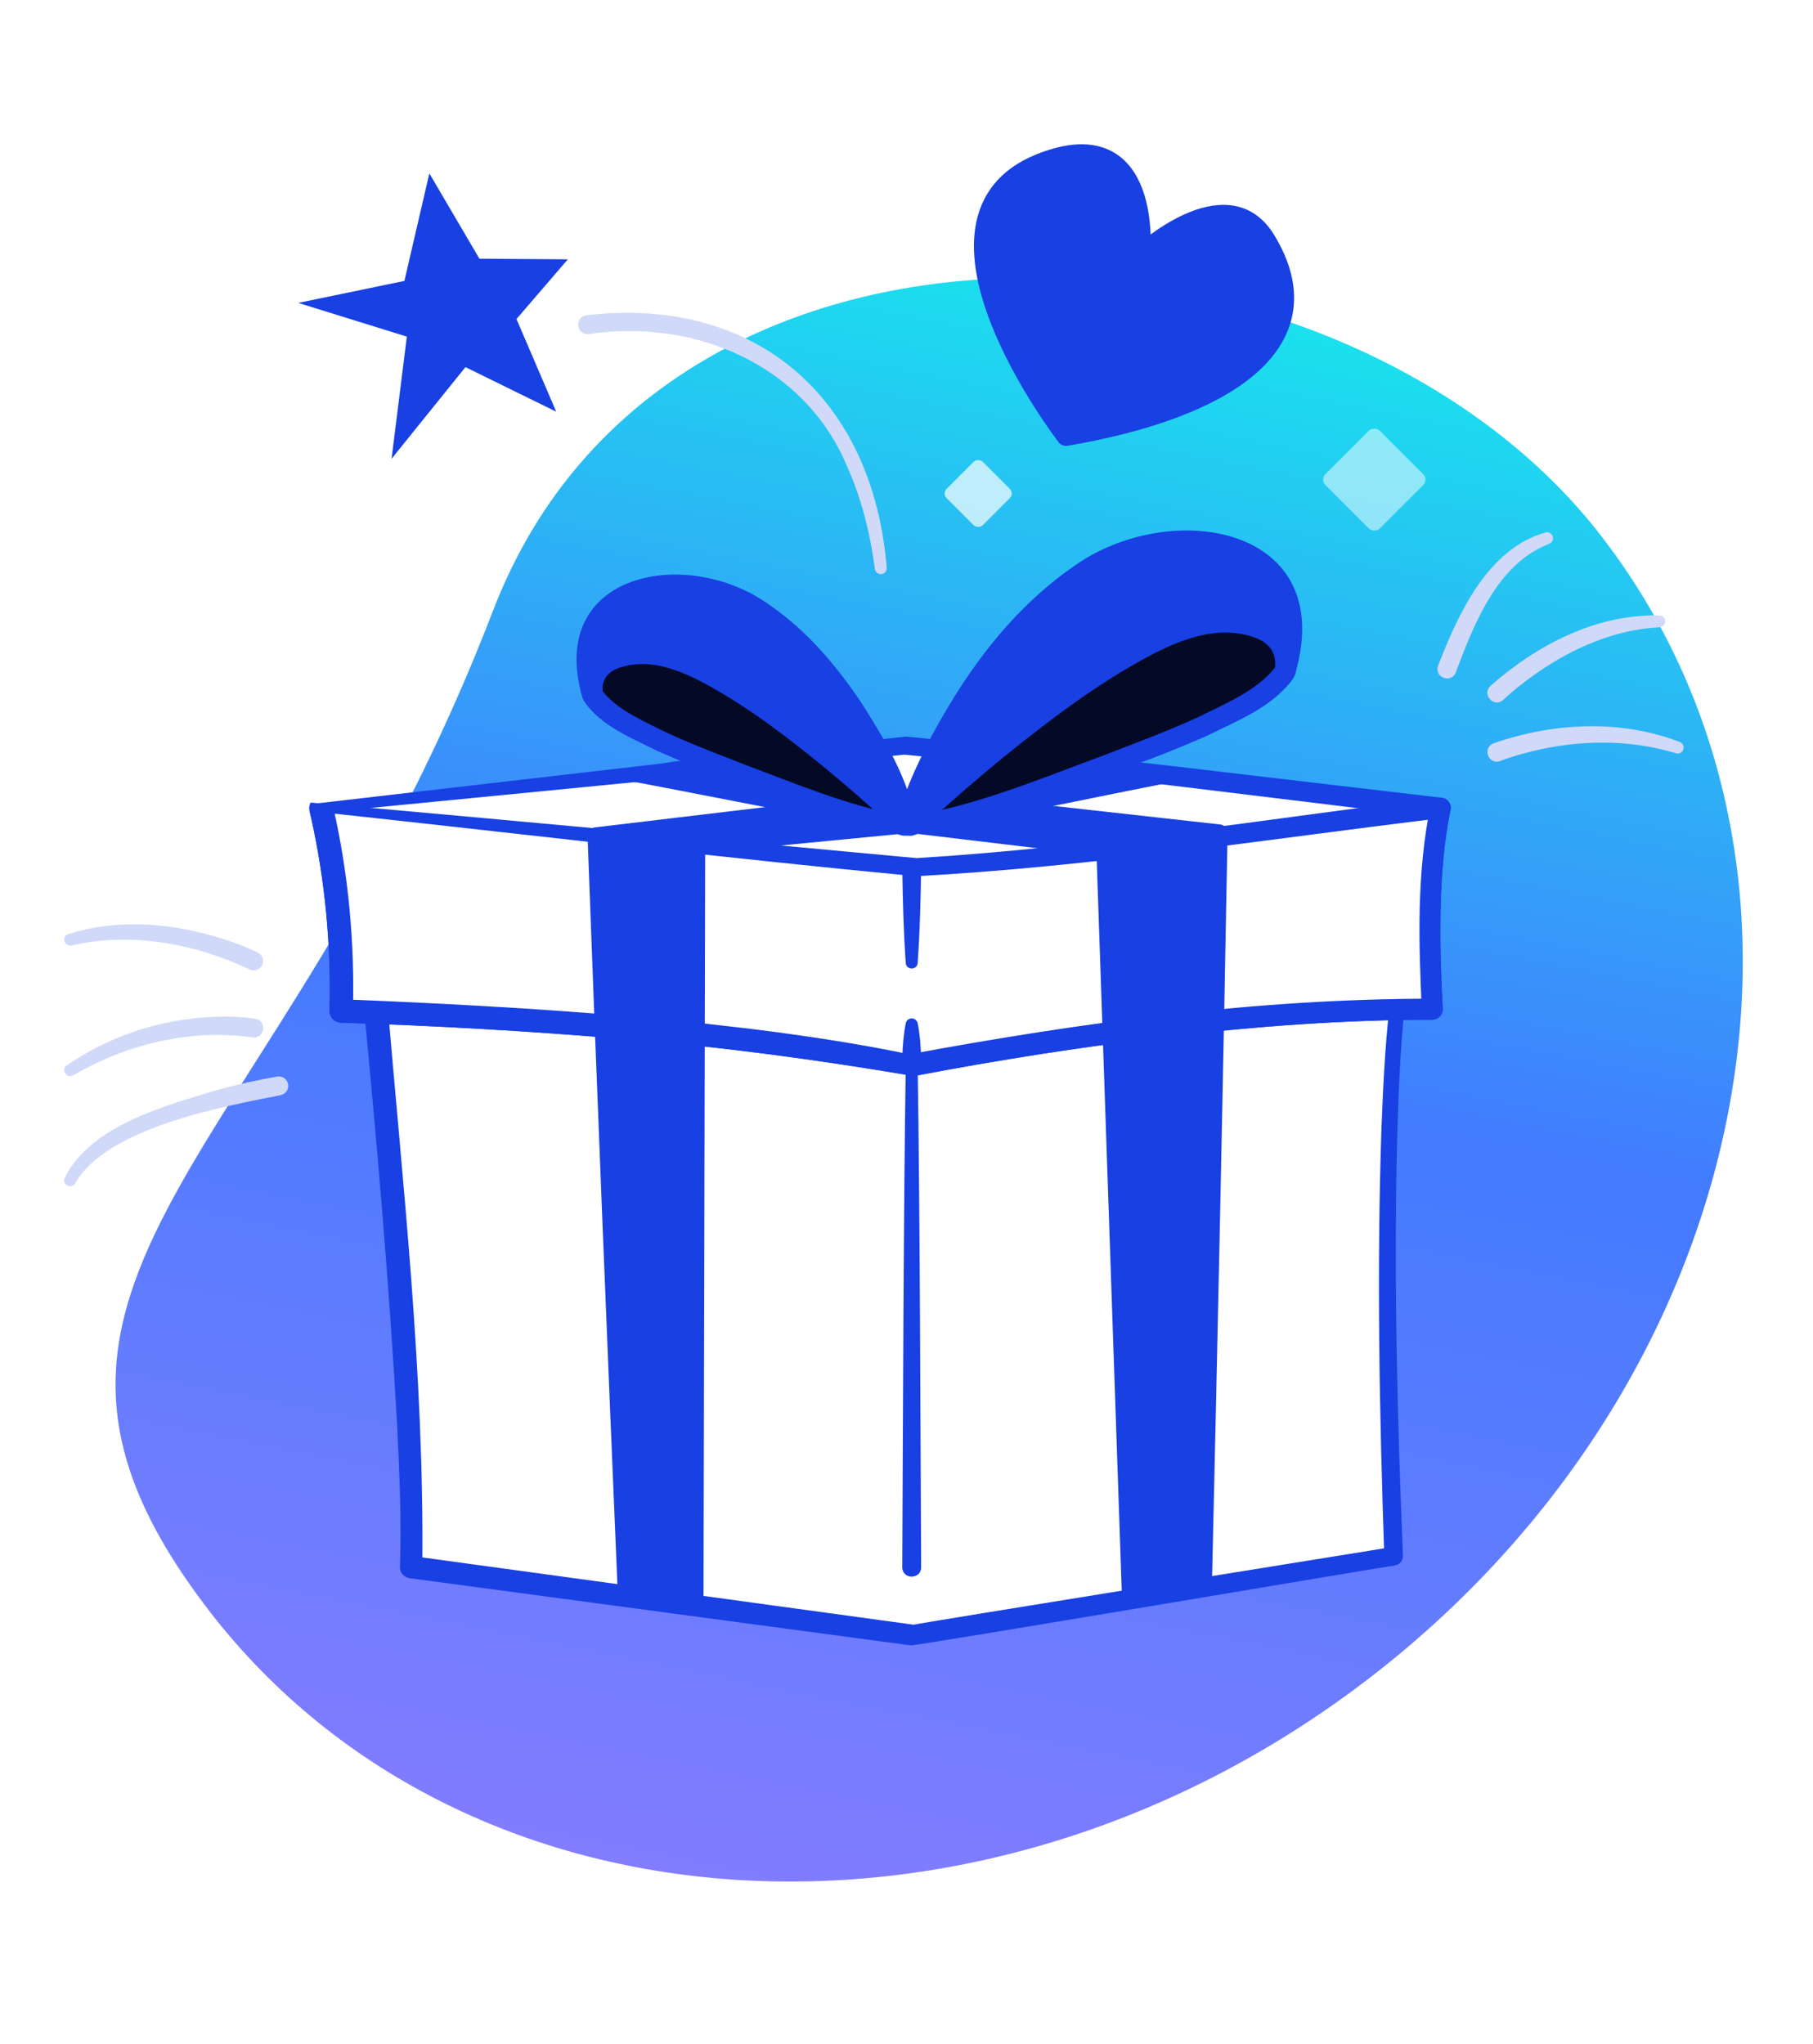
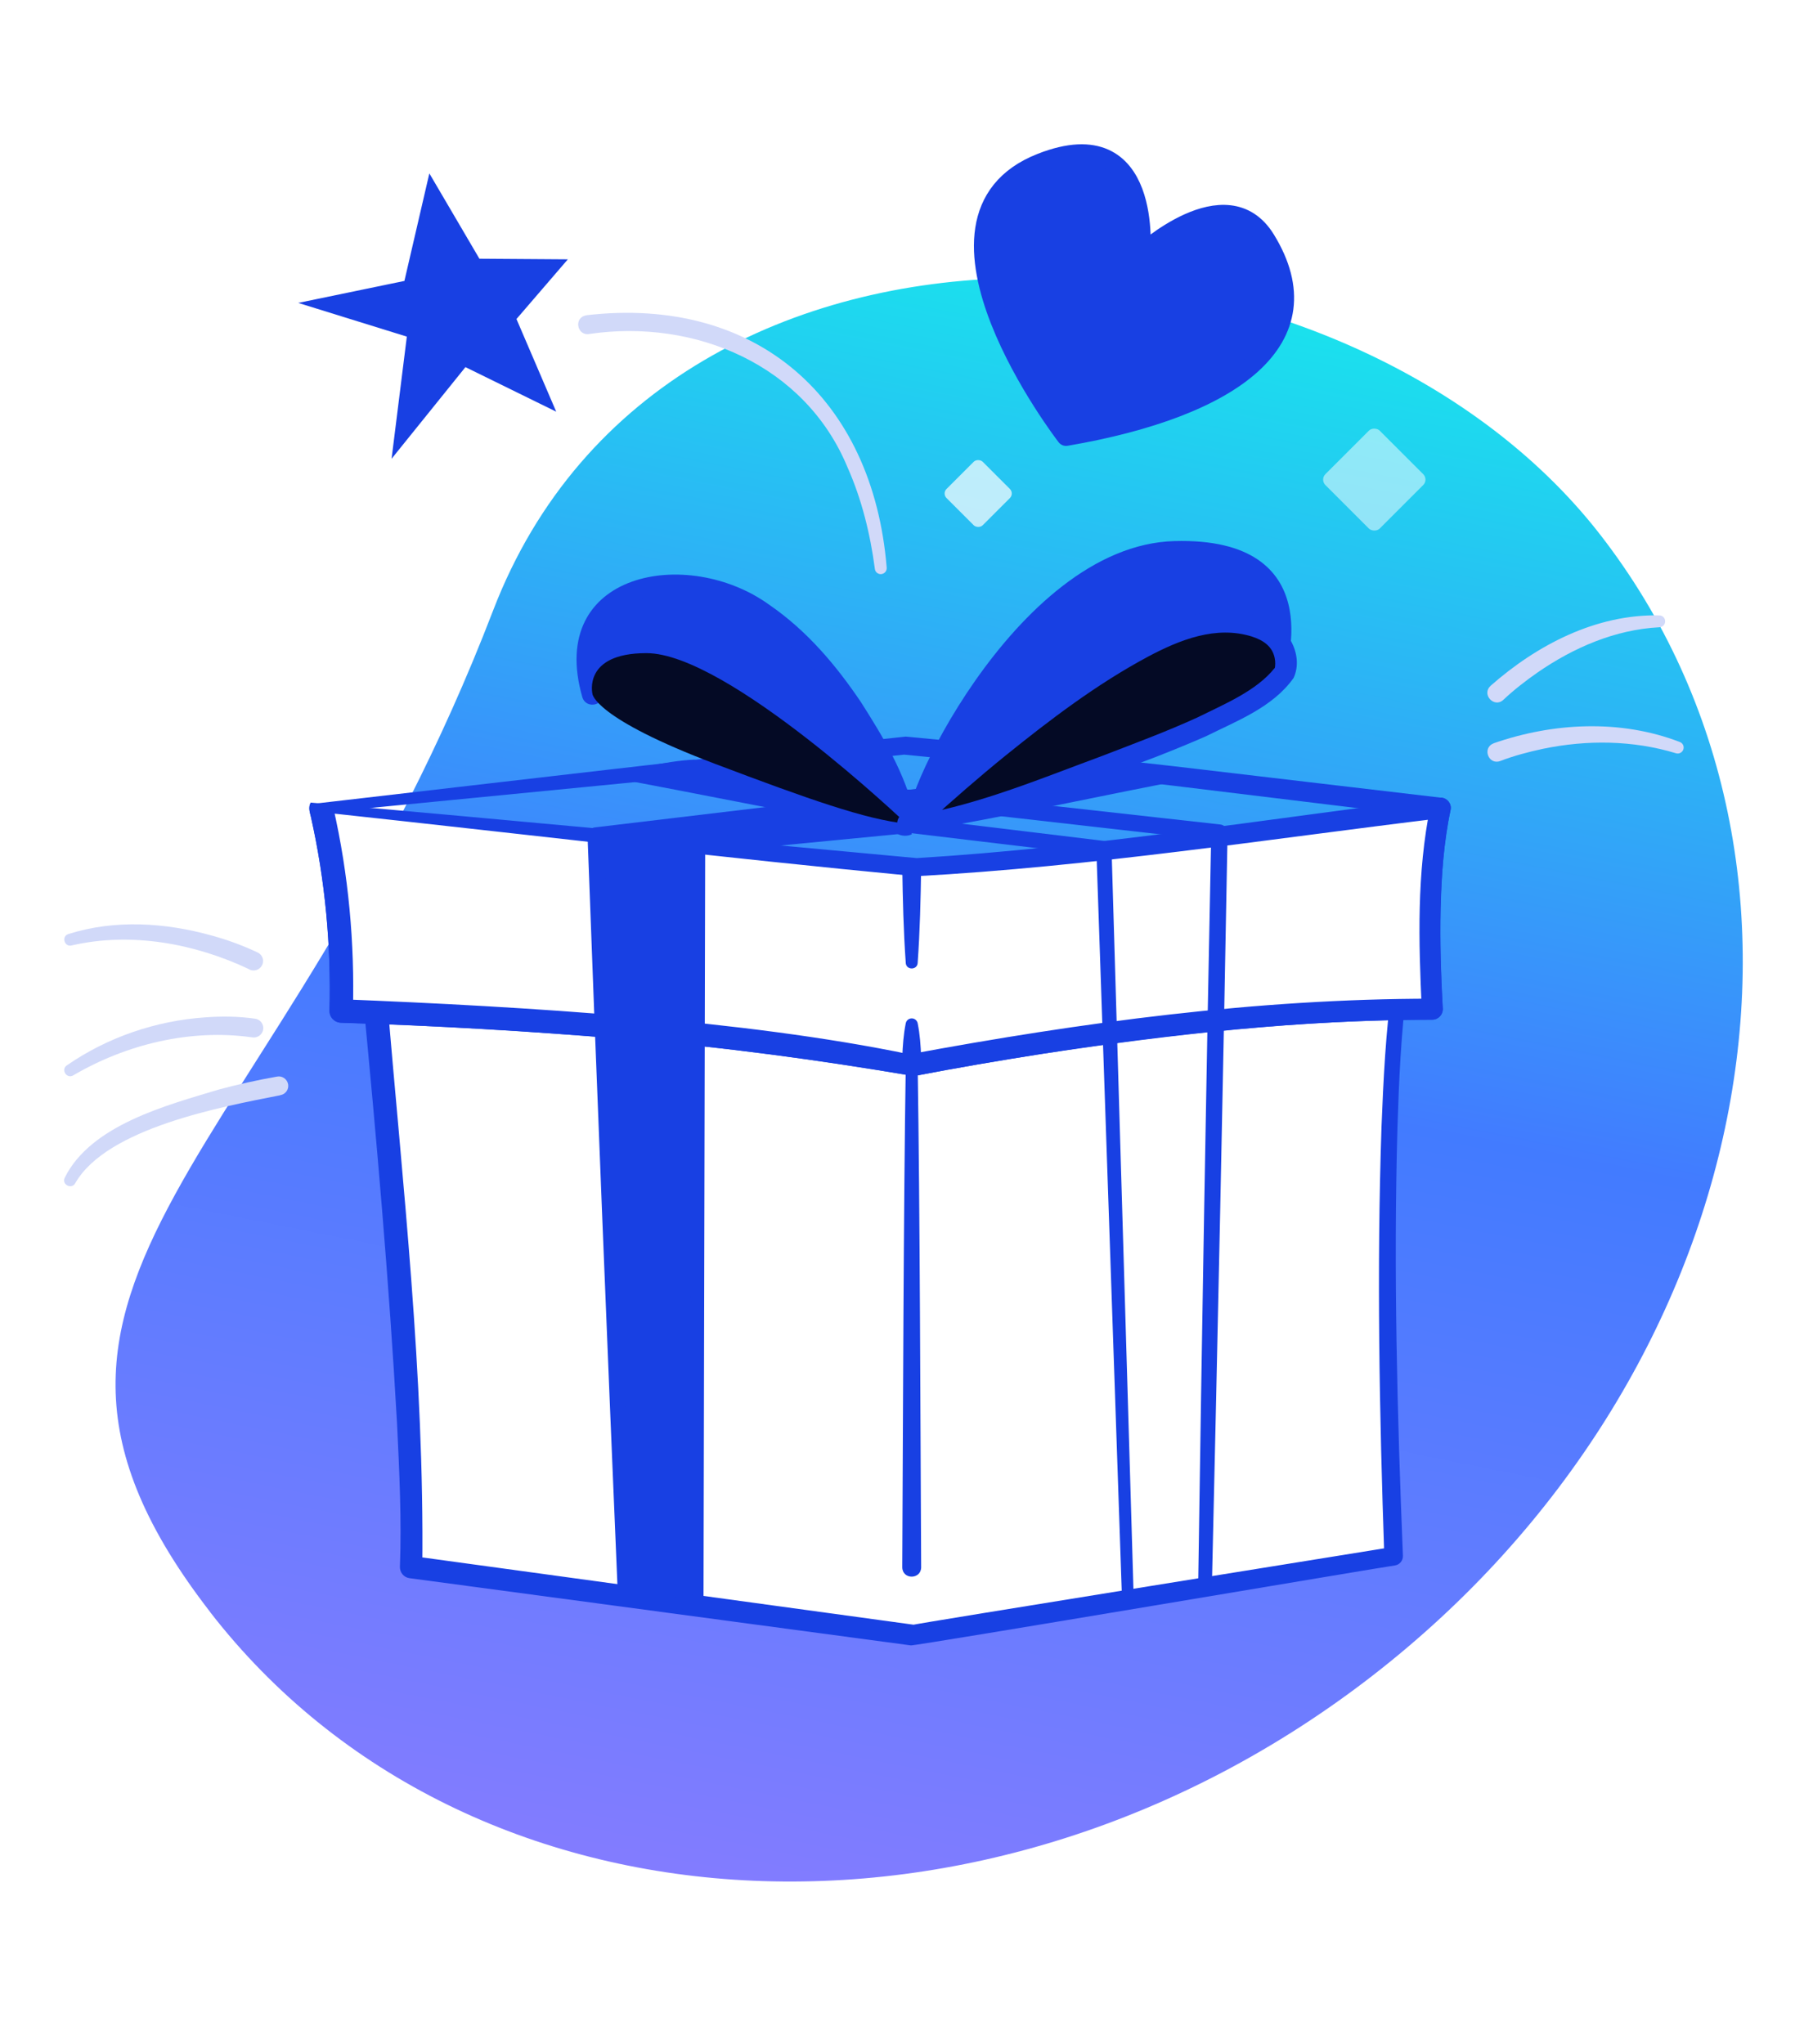
<svg xmlns="http://www.w3.org/2000/svg" width="329" height="371" viewBox="0 0 329 371" fill="none">
  <g filter="url(#filter0_fn_9703_70419)">
    <path d="M38.127 292.583C84.906 352.962 179.318 358.156 248.991 304.184C318.664 250.212 337.219 157.491 290.44 97.112C243.661 36.733 121.075 28.532 89.485 110.797C50.821 211.446 -8.635 232.204 38.144 292.583H38.127Z" fill="url(#paint0_linear_9703_70419)" />
  </g>
  <rect x="239.526" y="87.046" width="13.95" height="13.95" rx="1.395" transform="rotate(-45 239.526 87.046)" fill="white" fill-opacity="0.5" />
  <rect x="170.936" y="89.571" width="9.3" height="9.3" rx="1.163" transform="rotate(-45 170.936 89.571)" fill="white" fill-opacity="0.7" />
-   <path d="M260.942 120.874C264.609 111.449 269.921 99.592 280.511 96.627C281.094 96.507 281.659 96.884 281.796 97.467C281.916 98.032 281.573 98.581 281.025 98.735C271.686 102.402 267.505 113.214 264.198 121.971C263.461 124.112 260.24 123.033 260.96 120.874H260.942Z" fill="#D1D9F9" />
  <path d="M270.468 124.49C278.899 117.053 289.643 111.45 301.107 111.69C301.706 111.69 302.186 112.187 302.169 112.786C302.169 113.369 301.689 113.832 301.107 113.849C293.121 114.26 285.565 117.533 279.036 122.039C276.843 123.565 274.667 125.261 272.799 127.026C271.154 128.551 268.806 126.049 270.468 124.507V124.49Z" fill="#D1D9F9" />
  <path d="M271.036 134.907C281.882 131.137 294.031 130.52 304.827 134.667C305.392 134.873 305.666 135.49 305.461 136.055C305.255 136.603 304.655 136.895 304.107 136.706C296.31 134.341 287.983 134.256 280.032 135.901C277.376 136.466 274.668 137.186 272.235 138.128C270.11 138.899 268.911 135.729 271.036 134.924V134.907Z" fill="#D1D9F9" />
  <path d="M45.208 175.912C35.338 171.234 23.789 169.109 13.01 171.594C11.674 171.954 11.074 169.914 12.428 169.52C20.876 166.847 30.026 167.447 38.474 169.812C41.318 170.6 44.008 171.577 46.767 172.879C47.624 173.29 47.984 174.301 47.573 175.158C47.144 176.049 46.047 176.392 45.191 175.929L45.208 175.912Z" fill="#D1D9F9" />
  <path d="M45.669 188.267C34.582 186.707 22.93 189.518 13.3 195.172C12.135 195.892 10.97 194.144 12.135 193.356C19.503 188.267 28.259 185.268 37.204 184.651C40.22 184.428 43.15 184.446 46.303 184.891C47.245 185.028 47.897 185.902 47.76 186.827C47.622 187.821 46.663 188.472 45.686 188.267H45.669Z" fill="#D1D9F9" />
  <path d="M50.843 198.789C40.099 200.896 19.417 204.752 13.677 214.708C13.077 215.924 11.175 215.067 11.723 213.799C16.453 204.186 30.247 200.605 39.722 197.744C43.218 196.801 46.697 196.03 50.295 195.396C51.22 195.225 52.111 195.859 52.283 196.784C52.454 197.726 51.803 198.635 50.843 198.772V198.789Z" fill="#D1D9F9" />
  <path d="M207.015 46.198C207.015 46.198 222.54 31.787 229.703 43.456C240.806 61.534 223.859 74.008 193.461 79.218C193.461 79.218 162.926 39.686 188.955 29.508C209.466 21.471 207.015 46.198 207.015 46.198Z" fill="#1840E3" stroke="#1840E3" stroke-width="3.427" stroke-linecap="round" stroke-linejoin="round" />
  <path d="M74.098 51.716L78.262 33.758L86.504 47.809L101.189 47.912L92.724 57.748L99.235 72.929L84.225 65.561L72.281 80.383L74.766 60.489L57.545 55.143L74.098 51.716Z" fill="#1840E3" stroke="#1840E3" stroke-width="1.714" stroke-miterlimit="10" />
  <path d="M67.997 180.453C67.997 180.453 75.931 261.469 74.611 284.448C74.611 284.448 111.71 289.417 165.566 296.785C165.566 296.785 210.05 289.04 252.905 282.477C252.905 282.477 249.735 209.669 254.002 178.808" fill="white" />
  <path d="M70.155 180.23C73.068 214.981 77.026 249.612 76.632 284.551L74.884 282.426L165.822 294.884C162.892 295.209 253.298 280.695 252.647 280.781L251.208 282.529C250.317 256.552 249.82 230.591 250.694 204.597C251.036 195.927 251.465 187.256 252.647 178.603C252.75 177.849 253.435 177.335 254.189 177.437C254.926 177.54 255.457 178.226 255.355 178.962C254.241 187.444 253.864 196.081 253.59 204.7C252.87 230.574 253.538 256.517 254.583 282.375C254.618 283.231 254.001 283.985 253.161 284.122C252.596 284.122 165.805 298.808 165.291 298.636L74.319 286.436C73.274 286.299 72.537 285.391 72.571 284.362C72.897 275.863 72.468 267.141 72.057 258.488C70.6 232.511 68.322 206.55 65.82 180.642C65.631 177.832 69.778 177.335 70.138 180.213L70.155 180.23Z" fill="#1840E3" />
-   <path d="M58.265 146.645C58.265 146.645 62.583 163.146 61.914 183.503C61.914 183.503 124.133 185.114 165.43 193.339C165.43 193.339 217.555 182.835 259.914 183.177C259.914 183.177 258.303 160.01 261.405 146.645C261.405 146.645 174.203 136.089 164.196 135.335L58.265 146.645Z" fill="white" />
  <path d="M60.371 147.313C60.44 147.108 60.491 146.902 60.474 146.696C60.423 146.114 60.423 146.371 60.44 146.388L60.508 146.679C63.25 158.76 64.381 171.183 64.038 183.555L61.965 181.361C79.375 181.944 96.698 182.989 114.04 184.48C130.078 186.005 152.149 188.267 165.035 191.351C196.358 185.542 227.99 181.276 259.93 181.258L258.011 183.298C257.429 170.857 257.069 158.554 259.588 146.217L261.181 148.478L212.62 142.567C198.26 140.939 178.212 138.3 164.075 136.963C131.124 140.493 94.762 143.938 60.354 147.313H60.371ZM56.259 145.96C92.072 141.83 128.193 137.529 164.332 133.691C178.589 134.959 198.654 137.495 213.031 139.071L261.627 144.794C262.638 144.914 263.375 145.84 263.255 146.851C260.856 158.571 261.198 171.08 261.815 183.041C261.884 184.137 261.01 185.08 259.896 185.08C236.249 185.063 212.568 187.719 189.178 191.266C181.365 192.482 173.551 193.802 165.84 195.31C148.636 192.396 131.209 189.998 113.697 188.627C96.459 187.17 79.152 186.159 61.879 185.628C60.697 185.594 59.772 184.617 59.806 183.435C60.114 171.645 59.018 159.771 56.43 148.256C56.259 147.502 55.985 146.851 56.259 145.96Z" fill="#1840E3" />
  <path d="M58.265 146.646C58.265 146.646 62.583 163.147 61.914 183.504C61.914 183.504 124.133 185.115 165.43 193.34C165.43 193.34 217.555 182.836 259.914 183.179C259.914 183.179 258.303 160.011 261.405 146.646C261.405 146.646 175.454 158.161 165.43 157.407L58.265 146.646Z" fill="white" />
  <path d="M60.234 147.622C60.371 147.365 60.474 147.04 60.474 146.748C60.423 146.097 60.423 146.388 60.44 146.388L60.508 146.68C63.25 158.76 64.381 171.183 64.038 183.555L61.965 181.362C95.448 182.698 135.03 185.114 165.034 191.352C196.358 185.543 227.99 181.276 259.93 181.259L258.011 183.298C257.429 170.858 257.069 158.555 259.588 146.217L261.644 148.479C229.858 152.317 198.174 157.304 166.182 159.034C130.883 155.676 95.807 151.478 60.217 147.622H60.234ZM56.396 145.669C92.791 148.856 129.684 152.369 166.354 155.744C198.054 153.808 229.635 148.667 261.164 144.778C262.415 144.589 263.546 145.806 263.22 147.04C261.969 152.78 261.592 158.846 261.438 164.877C261.301 170.909 261.438 177.009 261.815 183.024C261.884 184.121 261.01 185.063 259.896 185.063C228.367 185.149 196.786 189.484 165.823 195.293C148.619 192.38 131.192 189.981 113.68 188.61C96.441 187.154 79.135 186.143 61.862 185.611C60.68 185.577 59.754 184.6 59.789 183.418C60.097 171.629 59 159.754 56.413 148.239C56.224 147.416 55.899 146.577 56.379 145.652L56.396 145.669Z" fill="#1840E3" />
  <path d="M113.371 289.675L108.094 151.649L164.983 144.795V149.747L126.583 153.5L126.6 291.474L113.371 289.675Z" fill="#1840E3" />
  <path d="M112.153 290.292C110.2 244.163 108.315 197.88 106.619 151.7C106.584 150.929 107.167 150.261 107.921 150.175L164.811 143.39C165.65 143.287 166.421 143.955 166.404 144.812V149.764C166.404 150.501 165.839 151.101 165.119 151.186L126.718 154.905L127.969 153.534L127.661 291.491C127.661 292.125 127.095 292.622 126.461 292.536C121.664 291.885 116.866 291.114 112.153 290.309V290.292ZM114.604 289.041C118.716 289.452 122.709 289.88 126.753 290.429L125.553 291.474L125.211 153.517C125.211 152.797 125.759 152.215 126.461 152.146L164.845 148.342L163.56 149.747V144.795L165.153 146.217L108.281 153.123L109.583 151.598C111.399 197.435 113.044 243.169 114.604 289.058V289.041Z" fill="#1840E3" />
  <path d="M111.058 141.008L125.726 139.432L164.983 144.795V149.747L111.058 141.008Z" fill="#1840E3" />
  <path d="M109.67 140.905C114.725 139.74 120.654 138.129 125.949 137.872L165.172 143.373C165.892 143.475 166.406 144.092 166.406 144.795V149.747C166.406 150.604 165.6 151.289 164.744 151.135C146.409 148.222 127.783 144.195 109.653 140.905H109.67ZM112.224 141.042C130.113 143.613 147.505 145.429 165.206 148.342L163.561 149.73V144.778L164.778 146.2L125.521 140.974C122.865 141.659 116.473 141.008 112.224 141.025V141.042Z" fill="#1840E3" />
-   <path d="M215.842 141.179L202.305 139.74L164.984 144.795V149.747L215.842 141.179Z" fill="#1840E3" />
+   <path d="M215.842 141.179L202.305 139.74L164.984 144.795V149.747Z" fill="#1840E3" />
  <path d="M214.709 141.231C210.854 141.231 204.822 141.95 202.509 141.299L165.171 146.217L166.405 144.795V149.747L164.742 148.359C181.432 145.497 197.814 143.733 214.709 141.231ZM217.245 141.077C200.144 144.315 182.529 148.273 165.205 151.135C164.348 151.289 163.543 150.604 163.56 149.747L163.543 144.795C163.543 144.075 164.074 143.475 164.777 143.373C165.514 143.321 201.669 138.146 202.44 138.163C207.238 138.506 212.687 139.946 217.245 141.077Z" fill="#1840E3" />
-   <path d="M218.67 287.893L221.291 151.135L164.984 144.795V149.747L200.335 153.997L204.67 290.189L218.67 287.893Z" fill="#1840E3" />
  <path d="M217.436 287.292C218.105 241.849 218.876 196.526 219.801 151.117L221.12 152.625L164.813 146.233L166.39 144.811V149.763L165.139 148.358L200.489 152.642C201.175 152.728 201.689 153.293 201.706 153.961L205.733 290.154L204.499 289.143C208.783 288.44 213.05 287.858 217.419 287.292H217.436ZM219.904 288.474C214.952 289.451 209.897 290.394 204.842 291.233C204.225 291.336 203.625 290.856 203.608 290.222L198.947 154.047L200.164 155.367L164.813 151.151C164.094 151.066 163.562 150.449 163.562 149.746V144.794C163.562 143.954 164.299 143.286 165.139 143.372L221.446 149.643C222.217 149.729 222.782 150.397 222.765 151.151C221.943 196.886 220.966 242.74 219.904 288.457V288.474Z" fill="#1840E3" />
  <path d="M164.471 149.49C161.969 150.861 131.999 118.526 117.297 118.543C105.696 118.543 107.512 125.946 107.512 125.946C107.512 125.946 100.71 105.538 124.305 106.189C147.901 106.84 166.989 148.102 164.453 149.49H164.471Z" fill="#1840E3" />
  <path d="M165.498 151.392C164.847 151.769 163.887 151.752 163.219 151.512C160.358 150.261 158.198 147.999 155.834 146.114L149.065 140.288C141.012 133.879 119.969 113.659 109.997 122.81C109.414 123.529 109.243 124.815 109.431 125.62C109.877 128.002 106.398 128.841 105.678 126.545C99.098 103.755 124.819 99.009 139.675 109.821C146.461 114.499 151.738 120.771 156.211 127.402C160.272 133.759 164.264 140.425 165.995 147.862C166.064 148.907 166.304 149.867 165.121 150.689L165.498 151.392ZM163.819 148.29C163.391 148.53 163.356 148.821 163.339 148.838C163.339 148.907 163.339 148.838 163.339 148.804C161.797 141.659 157.616 135.216 153.675 129.15C149.271 122.81 144.079 116.881 137.79 112.7C125.95 104.355 103.776 106.137 109.363 125.346L105.644 126.425C105.216 124.249 105.627 122.347 106.826 120.582C109.123 117.446 112.927 116.761 116.388 116.59C121.22 116.315 126.018 118.68 130.028 120.925C140.326 126.939 149.528 135.233 158.61 142.858C160.563 144.435 162.465 146.217 164.624 147.416C164.299 147.296 163.767 147.399 163.442 147.588L163.819 148.29Z" fill="#1840E3" />
  <path d="M164.47 149.49C164.47 149.49 131.998 118.526 117.296 118.543C105.695 118.543 107.511 125.946 107.511 125.946C107.511 125.946 107.751 130.315 129.822 138.66C146.734 145.069 157.256 148.77 164.452 149.49H164.47Z" fill="#040A25" />
-   <path d="M162.894 147.879L162.5 148.581C162.071 149.181 162.294 150.535 162.877 150.963C162.5 150.603 161.763 149.918 161.369 149.558C157.65 146.131 153.589 142.55 149.699 139.363C142.88 133.794 135.871 128.396 128.16 124.198C123.362 121.61 117.999 119.434 112.653 121.113C110.339 121.73 108.934 123.632 109.448 125.843C109.363 125.26 109.397 125.569 109.397 125.517C112.31 129.064 116.885 130.898 120.946 132.954C125.59 135.113 130.405 136.929 135.254 138.814C144.336 142.224 153.349 146.011 162.877 147.879H162.894ZM166.595 149.558C165.601 150.175 164.162 150.98 162.825 150.689C158.062 150.055 153.401 148.701 148.86 147.245C138.87 143.921 129.068 140.613 119.404 136.347C114.675 133.965 109.14 131.857 105.987 127.282C104.342 123.787 106.707 118.629 111.453 117.361C121.049 114.379 130.165 120.428 137.91 125.294C147.609 131.789 156.554 139.277 165.156 147.125C165.858 147.742 166.681 148.444 166.612 149.541L166.595 149.558Z" fill="#1840E3" />
  <path d="M164.983 149.49C167.982 151.101 203.915 112.803 221.53 112.82C235.427 112.82 233.251 121.593 233.251 121.593C233.251 121.593 241.407 97.415 213.116 98.204C183.935 99.009 161.95 147.862 164.983 149.49Z" fill="#1840E3" />
-   <path d="M165.994 147.571C165.702 147.4 165.24 147.297 164.931 147.4C169.626 144.693 176.103 138.49 180.439 135.063C191.662 126.101 202.715 115.957 216.731 111.501C222.472 110.216 229.617 110.388 233.713 115.374C235.101 117.362 235.58 119.589 235.101 122.057L231.382 120.977C234.038 112.598 231.725 103.036 222.232 100.963C213.527 98.701 204.257 100.483 196.82 105.59C185.459 113.198 176.909 124.97 170.517 137.033C168.718 140.752 166.628 144.573 166.045 148.685C166.045 148.771 166.045 148.822 166.045 148.788C166.045 148.788 166.028 148.531 165.599 148.291L165.976 147.589L165.994 147.571ZM164.331 150.69C161.127 148.839 166.799 138.387 167.947 135.714C174.51 122.999 182.94 111.022 194.952 102.711C212.396 90.339 242.794 95.291 235.066 122.211C234.33 124.524 230.902 123.65 231.314 121.286C231.571 120.206 231.314 118.613 230.56 117.67C218.651 106.412 192.862 130.556 183.146 138.284L175.007 145.19C172.077 147.383 169.129 150.759 165.497 151.684C164.965 151.752 164.4 151.633 163.937 151.393L164.314 150.69H164.331Z" fill="#1840E3" />
  <path d="M164.984 149.49C164.984 149.49 203.916 112.803 221.531 112.82C235.428 112.82 233.252 121.593 233.252 121.593C233.252 121.593 232.978 126.768 206.503 136.655C186.232 144.246 173.621 148.633 164.984 149.473V149.49Z" fill="#040A25" />
  <path d="M162.825 149.627C162.722 148.291 163.75 147.708 164.487 146.988C174.785 137.684 185.495 128.808 197.095 121.131C206.28 115.408 217.041 108.314 228.368 111.775C233.714 113.163 236.678 118.903 234.742 123.05C230.972 128.379 224.426 130.847 218.823 133.64C207.274 138.695 195.502 142.602 183.576 146.543C178.126 148.239 172.592 149.867 166.92 150.655C165.515 150.947 163.938 150.21 162.842 149.627H162.825ZM166.594 147.897C178.161 145.806 189.076 141.231 200.077 137.17C205.886 134.925 211.678 132.783 217.264 130.23C222.164 127.797 228.025 125.398 231.332 121.217V121.251C231.332 121.251 231.298 121.422 231.298 121.491C231.435 120.857 231.469 120.12 231.298 119.349C230.852 117.31 229.259 116.196 227.168 115.528C220.674 113.506 214.128 116.093 208.302 119.195C199.032 124.164 190.601 130.573 182.41 137.187C177.732 140.974 172.849 145.241 168.376 149.302C167.982 149.662 166.971 150.587 166.56 150.981C166.234 151.324 167.074 150.484 167.074 150.021C167.28 149.13 166.92 148.565 166.577 147.914L166.594 147.897Z" fill="#1840E3" />
  <path d="M106.397 57.216C137.361 53.617 158.42 72.432 160.905 103.019C160.956 103.619 160.528 104.133 159.928 104.201C159.345 104.253 158.831 103.841 158.763 103.276C157.923 96.884 156.364 90.579 153.776 84.77C146.083 66.229 126.137 57.816 106.98 60.609C104.701 61.054 104.049 57.593 106.397 57.233V57.216Z" fill="#D1D9F9" />
  <path d="M163.732 284.466C163.87 257.598 163.955 219.831 164.366 193.34C164.366 192.74 164.863 192.261 165.463 192.278C166.046 192.278 166.526 192.757 166.526 193.34C166.937 219.694 167.022 257.735 167.16 284.466C167.142 286.694 163.767 286.745 163.732 284.466Z" fill="#1840E3" />
  <path d="M167.16 157.407C167.074 163.199 166.937 168.99 166.526 174.782C166.44 176.102 164.452 176.102 164.366 174.782C163.955 168.99 163.818 163.216 163.732 157.407C163.75 155.145 167.125 155.145 167.16 157.407Z" fill="#1840E3" />
  <path d="M163.732 191.849C163.818 189.793 163.955 187.754 164.366 185.715C164.486 185.115 165.069 184.738 165.669 184.858C166.114 184.944 166.44 185.303 166.526 185.715C166.937 187.737 167.074 189.793 167.16 191.849C167.16 194.145 163.732 194.145 163.732 191.849Z" fill="#1840E3" />
  <defs>
    <filter id="filter0_fn_9703_70419" x="18.887" y="48.363" width="299.447" height="295.214" filterUnits="userSpaceOnUse" color-interpolation-filters="sRGB">
      <feFlood flood-opacity="0" result="BackgroundImageFix" />
      <feBlend mode="normal" in="SourceGraphic" in2="BackgroundImageFix" result="shape" />
      <feGaussianBlur stdDeviation="1.04" result="effect1_foregroundBlur_9703_70419" />
      <feTurbulence type="fractalNoise" baseFrequency="1.725 1.725" stitchTiles="stitch" numOctaves="3" result="noise" seed="7815" />
      <feColorMatrix in="noise" type="luminanceToAlpha" result="alphaNoise" />
      <feComponentTransfer in="alphaNoise" result="coloredNoise1">
        <feFuncA type="discrete" tableValues="0 0 0 0 0 0 0 0 0 0 0 0 1 1 1 1 1 1 1 1 1 1 1 1 1 1 1 1 1 1 1 1 1 1 1 1 1 1 0 0 0 0 0 0 0 0 0 0 0 0 0 0 0 0 0 0 0 0 0 0 0 0 0 0 0 0 0 0 0 0 0 0 0 0 0 0 0 0 0 0 0 0 0 0 0 0 0 0 0 0 0 0 0 0 0 0 0 0 0 0 " />
      </feComponentTransfer>
      <feComposite operator="in" in2="effect1_foregroundBlur_9703_70419" in="coloredNoise1" result="noise1Clipped" />
      <feFlood flood-color="rgba(0, 0, 0, 0.15)" result="color1Flood" />
      <feComposite operator="in" in2="noise1Clipped" in="color1Flood" result="color1" />
      <feMerge result="effect2_noise_9703_70419">
        <feMergeNode in="effect1_foregroundBlur_9703_70419" />
        <feMergeNode in="color1" />
      </feMerge>
    </filter>
    <linearGradient id="paint0_linear_9703_70419" x1="146.526" y1="-142.514" x2="28.775" y2="442.667" gradientUnits="userSpaceOnUse">
      <stop offset="0.29" stop-color="#2CDEB9" />
      <stop offset="0.299" stop-color="#1AE2ED" />
      <stop offset="0.534" stop-color="#427BFF" />
      <stop offset="0.922" stop-color="#A07DFF" />
    </linearGradient>
  </defs>
</svg>